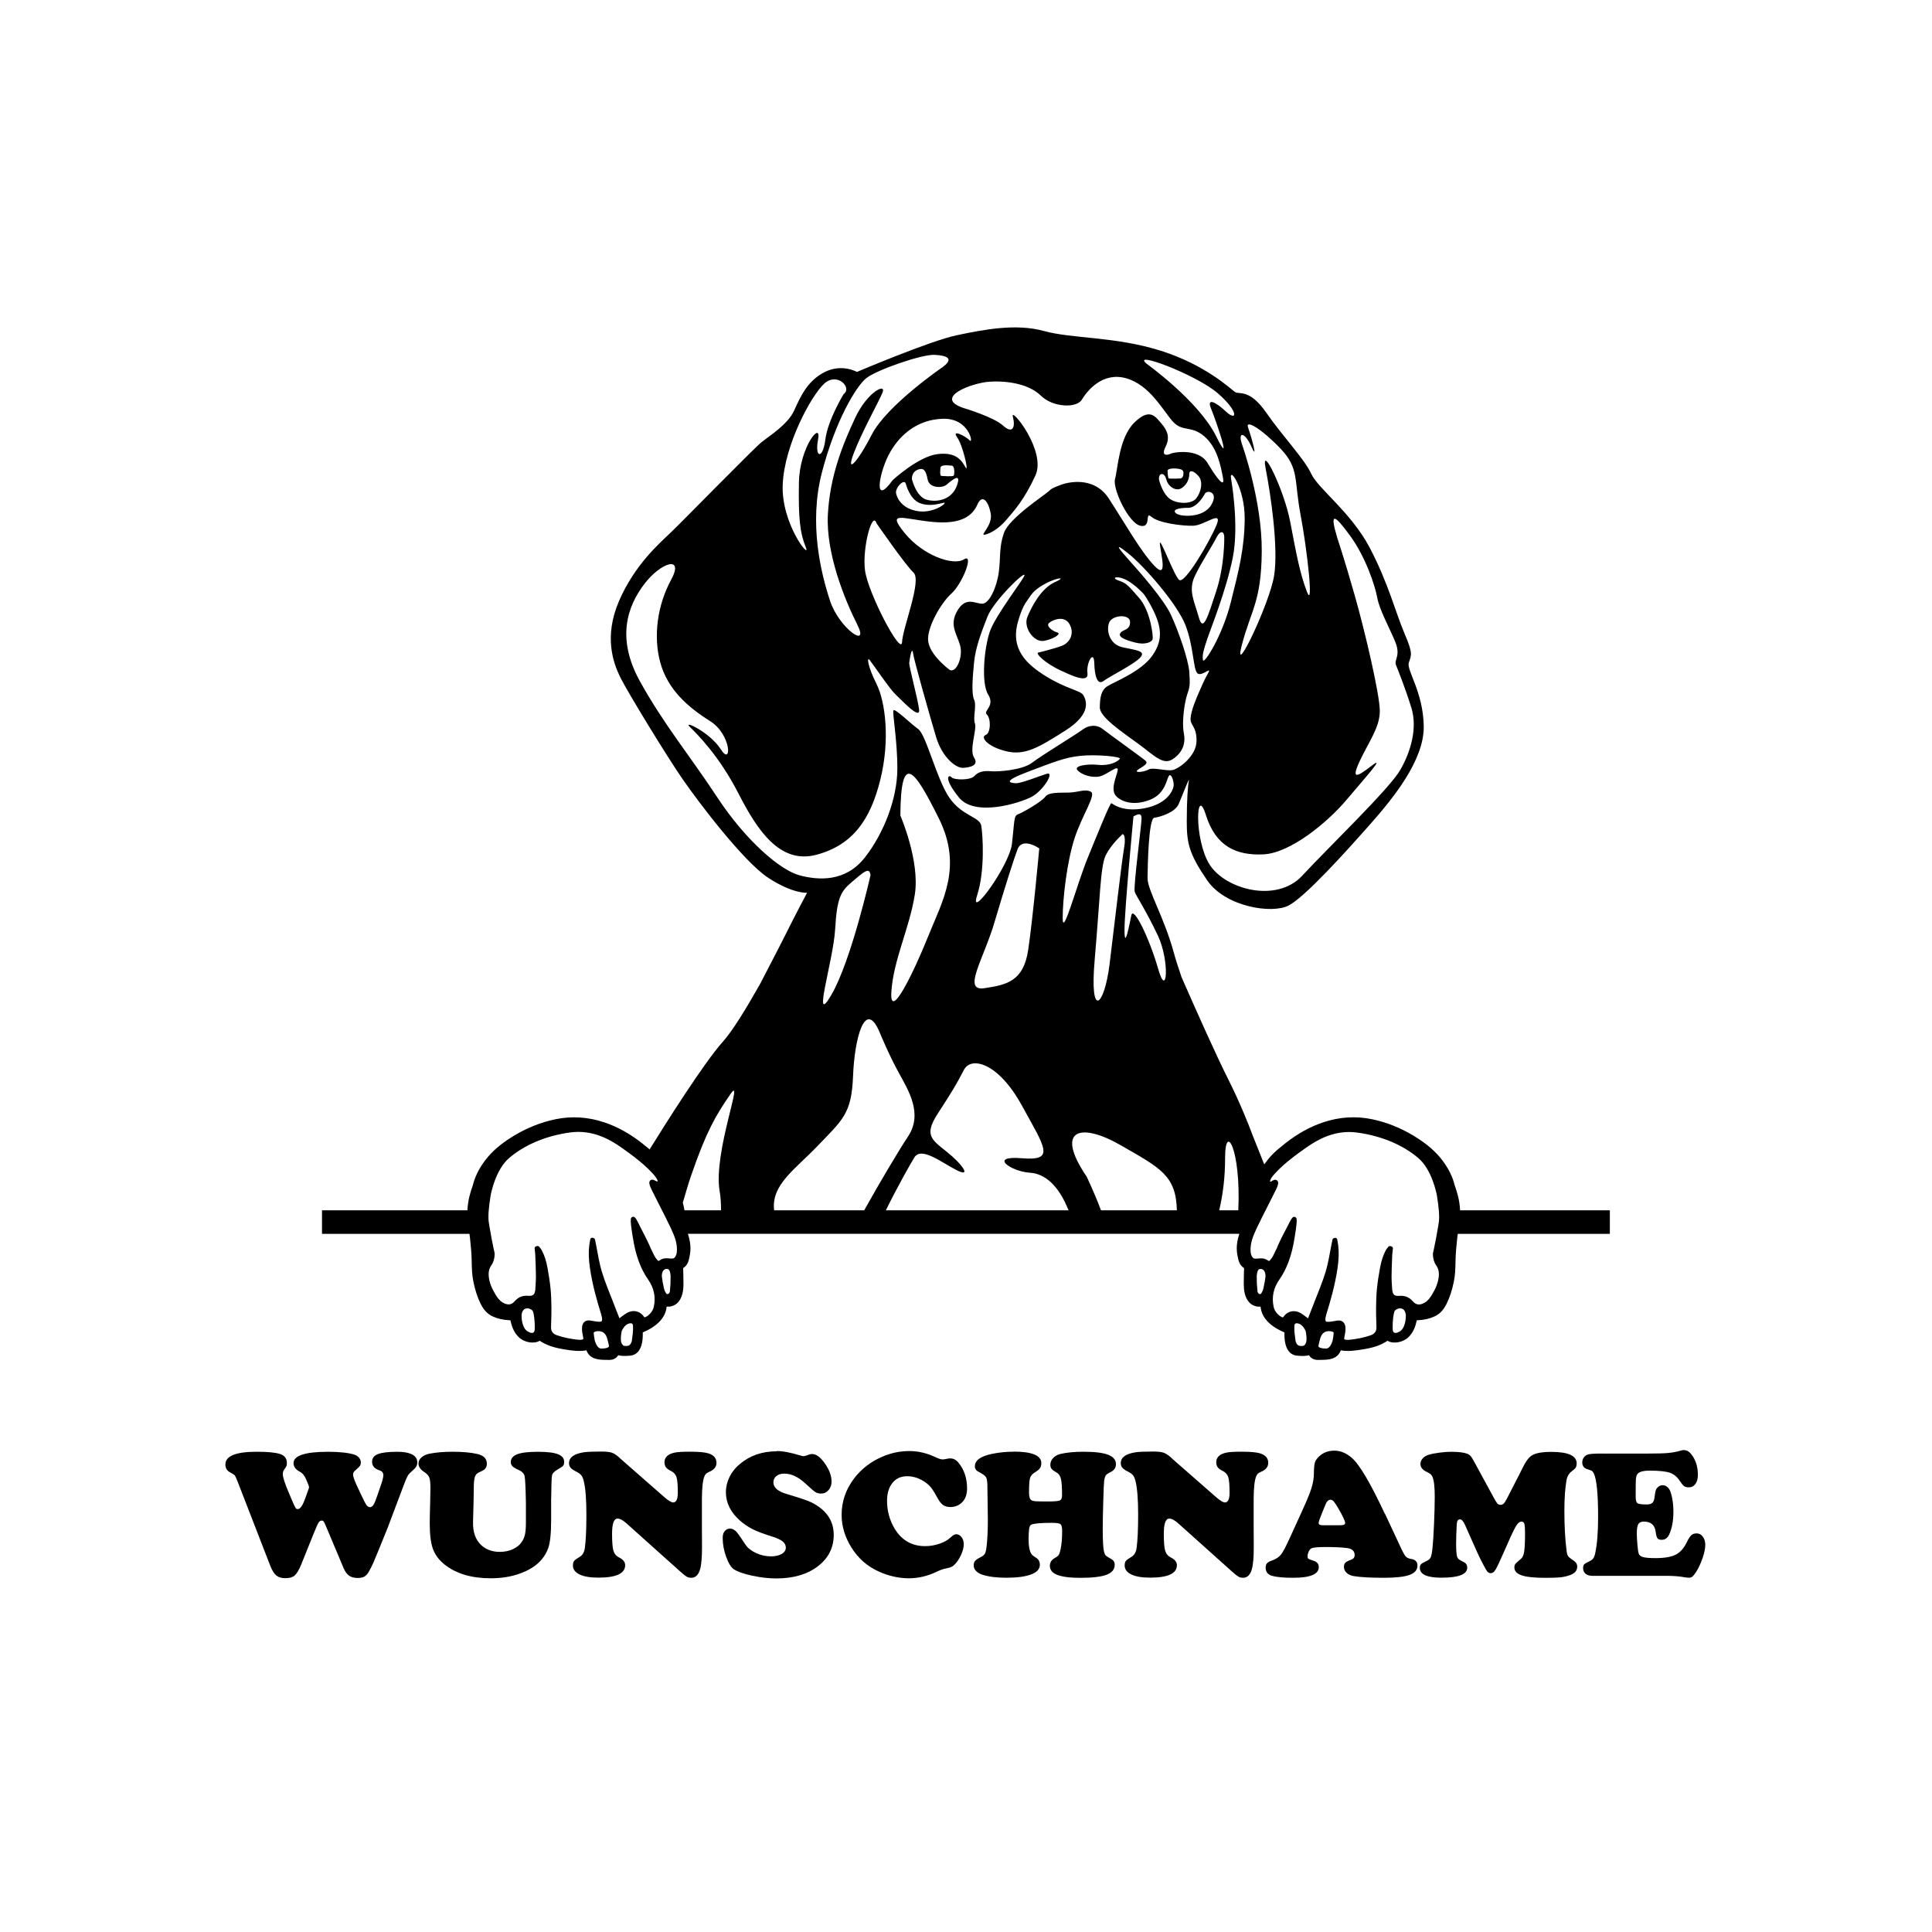
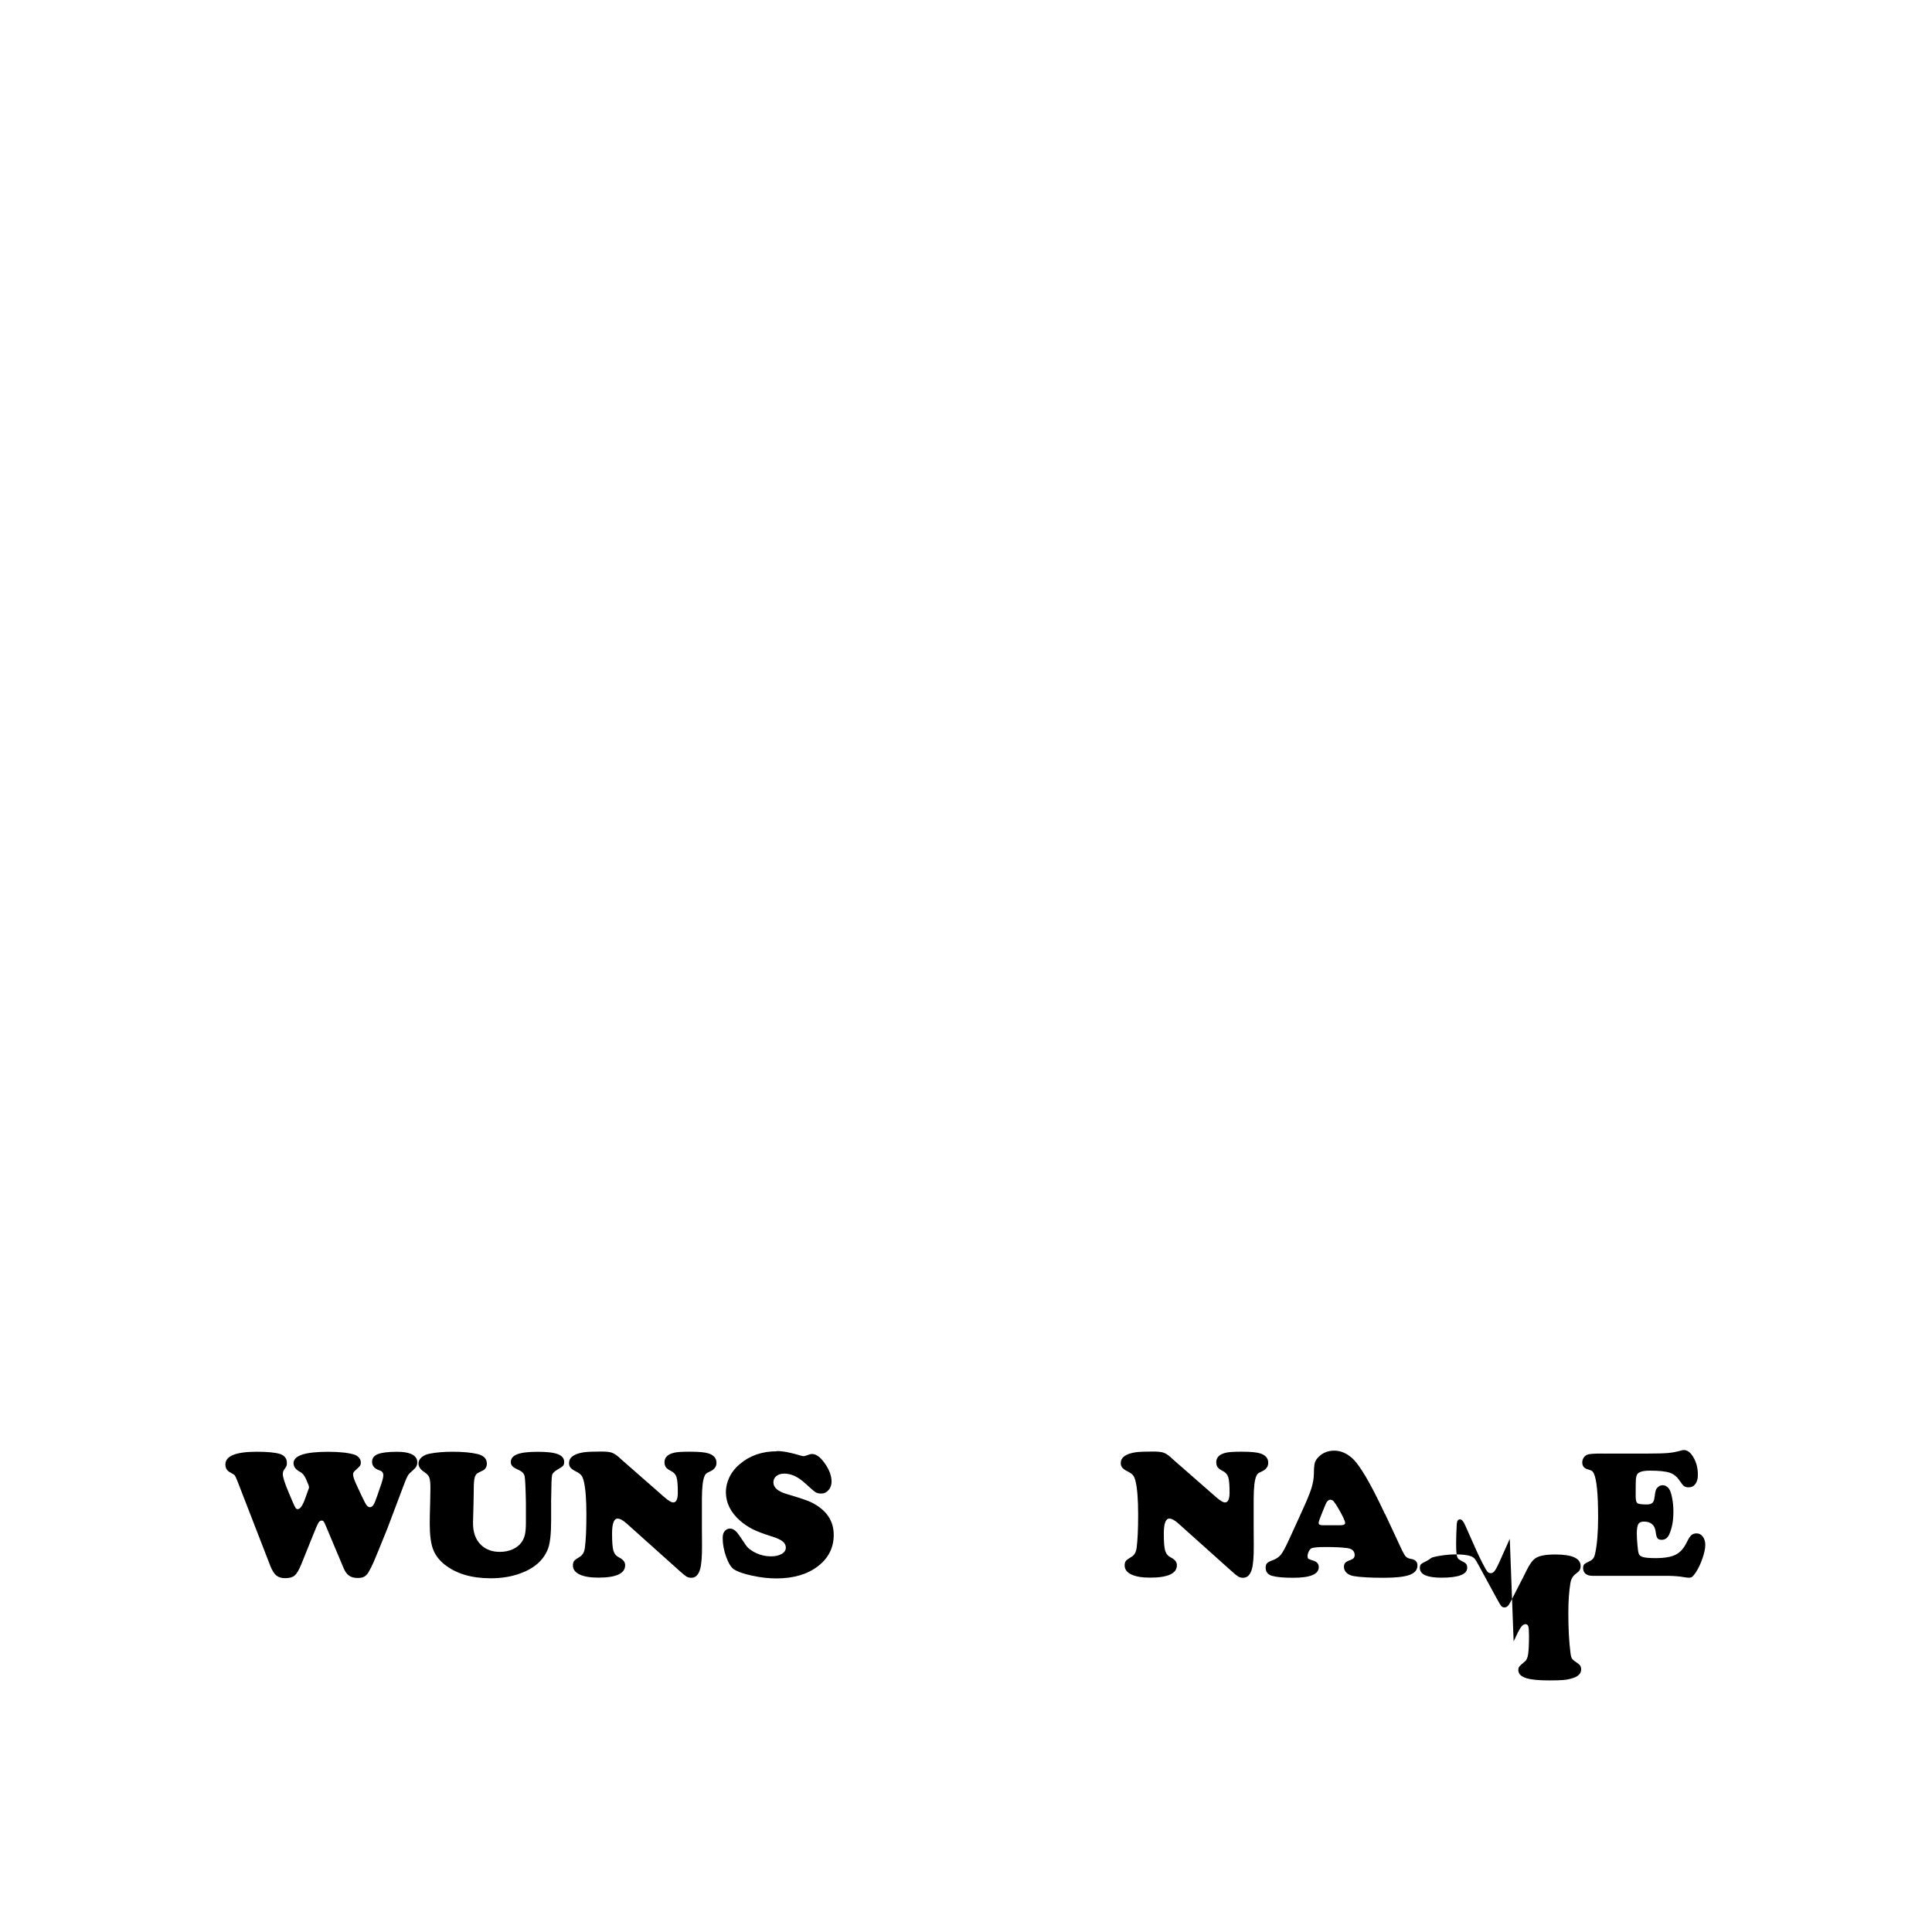
<svg xmlns="http://www.w3.org/2000/svg" width="1500" height="1500" viewBox="0 0 1500 1500">
  <g transform="translate(250.0, 254.175)">
    <svg width="1000" height="801.65" viewBox="0 0 584.32 468.42">
      2000/svg" viewBox="0 0 584.32 468.42"&gt;<defs>
        <style>.cls-1{fill-rule:evenodd;}</style>
      </defs>
-       <path class="cls-1" d="M505.5,425.61c1.03,1.47,1.37,3.12,1.09,5.35-.3,2.47-1.26,4.95-3.01,7.82-.81,1.32-1.8,2.81-3.35,3.68-2.15,1.23-3.88,1.09-5.28-.54-.02-.02-.18-.19-.2-.21-1.62-1.8-3.55-2.53-6.03-2.34-1.95.13-2.8-.38-3.1-2.14-.06-.3-.09-.39-.09-.48l-.12-1.74c-.1-1.39-.2-2.83-.19-4.22.02-2.98.14-5.95.26-8.92l.04-1.04c.03-.63.11-1.26.19-1.89l.12-1c.04-.39-.16-.76-.51-.94l-.27-.12c-.15-.07-.33-.1-.51-.1-.32,0-.64.1-.8.33-.11.16-.23.31-.36.46-.29.37-.58.73-.79,1.13-1.22,2.31-2.05,4.88-2.63,8.1-.53,2.94-1.06,6.11-1.38,9.37-.3,3.03-.36,6.14-.39,8.82-.02,1.88.04,3.77.09,5.66.03,1.01.07,2.03.08,3.05.04,1.77-.84,2.94-2.67,3.57-1.6.54-3.15.97-4.61,1.26-1.55.3-3.59.67-5.6.8h-.34c-.62,0-1.09-.1-1.39-.33-.03-.15-.04-.39.04-.78l.06-.33c.41-2.04.96-4.83-.31-6.36-.43-.53-1.3-1.16-2.92-.95-.55.07-1.1.17-1.65.27-1.68.3-3.27.48-3.6.02-.14-.19-.41-.87.22-3l.12-.43c1.72-5.5,3.85-12.85,4.98-20.52.61-4.15.7-7.55.3-10.67-.08-.58-.19-1.15-.29-1.73l-.13-.72c-.07-.43-.43-.75-.86-.78-.44.02-1.2.33-1.29.76l-.54,2.71c-.19.95-.37,1.91-.54,2.86-.36,1.95-.72,3.89-1.17,5.81-1.04,4.54-2.8,8.99-4.5,13.29l-1.15,2.92c-1.07,2.7-2.13,5.4-3.16,8.12,0,.03-.02.05-.03.07-.02-.01-.04-.03-.06-.04-.37-.26-.73-.53-1.09-.81-.62-.47-1.24-.93-1.9-1.34-3.01-1.87-6.32-1.2-8.18,1.65l-.3.12c-.39-.17-.81-.34-1.12-.57-1.61-1.17-2.61-2.59-2.96-4.24-.95-4.4-.07-8.57,2.63-12.41,1.68-2.38,3.05-5.05,4.19-8.15,1.21-3.32,2.09-6.87,2.69-10.87.02-.04.02-.08.03-.11.04-.23.93-5.63.93-7.19,0-.88,0-1.41-.38-1.79-.18-.18-.48-.3-.73-.3-.71,0-1.13.56-2.04,2.26l-.46.9c-.1.21-.25.5-.37.74-.89,1.65-3.92,7.38-4.98,10.2-.59,1.21-1.17,2.42-1.77,3.62-.3.61-.74,1.25-1.4,1.99-.09.1-.3.32-.44.32-.06,0-.23-.03-.56-.27-.9-.62-1.89-.93-2.97-.93-.82.02-1.44.08-2.06.13-1.21.11-1.78-.18-2.26-1.19-.15-.31-.27-.63-.36-.95-.04-.16-.06-.31-.07-.46l-.05-.36c-.31-3.89.96-6.98,2.78-10.91,1.15-2.49,3.21-6.53,5.2-10.44,1.39-2.73,2.7-5.31,3.54-7.04.99-2.03,1.19-3.1.74-3.81-.24-.38-.65-.6-1.12-.6-.18,0-.65,0-1.53.58h0c-1.46.97-.56-.81-.16-1.52,3.75-5.11,11.65-10.75,14.62-12.86,3.88-2.75,11.09-7.88,20.61-7.88,1.2,0,2.42.08,3.63.25,10.92,1.46,20.8,5.6,27.82,11.63,6.04,5.19,8.14,15.67,8.36,16.85.96,5.72,1.24,9.89.85,12.38l-.3,1.85c-.32,1.88-.65,3.75-1,5.61-.22,1.15-.46,2.3-.69,3.45l-.2.99c-.05.23-.1.46-.16.69-.16.64-.33,1.3-.3,2.01.07,1.91.59,3.56,1.54,4.9M490.76,453.32c-.57,1.32-1.54,2.23-2.88,2.7-.31.11-.59.16-.85.16-1.04,0-1.25-.88-1.28-1.41-.02-.35-.03-.72-.04-1.09v-.31c.01-2.6.3-5.82.9-7.08.29-.6,1.36-1.25,2.49-1.25,1.5,0,2.4,1.08,2.61,3.12.01,1.9-.3,3.62-.95,5.16ZM458.49,459.61c-.3,1.02-1.2,3.51-2.73,3.64-.16,0-.35.01-.54.01-1.42,0-2.62-.29-3.04-.75-.12-.12-.16-.24-.15-.41.24-1.16.54-2.42.89-3.62.08-.28.18-.52.29-.76.89-2.05,2.66-2.36,3.63-2.36,1.17,0,1.96.41,2.1.58.07.62-.23,2.61-.45,3.67ZM446.46,460.48c-.56,1.52-1.26,1.57-1.49,1.59-1.89.19-2.67-.28-3.21-1.95l-.09-.28-.47-3.79c.02-.19-.02-.6-.08-1.03-.02-.95.02-1.93.04-2.44.17-.61.57-.74.85-.77h.27c.06,0,.13,0,.21.01,1.56.24,2.83,1.43,3.76,3.54.25,1.1.64,3.63.2,5.12ZM427.11,435.89c-.19.85-.56,1.7-1.04,2.4-.28.41-.79.38-1.19,0-.25-.24-.44-.6-.47-.84-.1-.98-.17-1.96-.24-2.94l-.07-.91c-.03-.96-.04-2.27-.04-3.16,0-1.12.38-2.83,1.05-3.13.22-.1.48-.15.73-.15,1.33,0,2.16,1.21,2.21,3.24-.16,1.51-.46,3.29-.95,5.5ZM160.91,419.84c-.01.15-.03.3-.07.46-.09.32-.21.64-.36.95-.47,1.02-1.05,1.3-2.26,1.19-.62-.06-1.24-.12-2.06-.13-1.08,0-2.07.31-2.97.93-.33.24-.5.27-.56.27-.14,0-.35-.22-.44-.32-.66-.75-1.1-1.38-1.4-1.99-.5-1-.98-2.01-1.48-3.01-.96-2.43-3.45-7.3-5.14-10.54-.17-.34-.36-.73-.5-1.02l-.46-.9c-.26-.49-.47-.86-.67-1.18-.02-.02-.04-.07-.04-.07v.02c-.47-.73-.83-1.03-1.33-1.03-.25,0-.56.13-.73.3-.38.38-.38.91-.38,1.79,0,1.56.89,6.96.93,7.19,0,.03.01.07.03.11.59,3.99,1.47,7.55,2.69,10.87,1.14,3.1,2.51,5.77,4.19,8.15,2.7,3.84,3.58,8.02,2.63,12.41-.35,1.64-1.35,3.07-2.96,4.24-.31.23-.73.4-1.12.57l-.3-.12c-1.86-2.85-5.16-3.52-8.18-1.65-.66.41-1.28.87-1.9,1.34-.36.28-.72.55-1.09.81-.02.01-.04.03-.06.04-.01-.02-.02-.04-.03-.07-1.03-2.72-2.1-5.42-3.16-8.12l-1.15-2.92c-1.7-4.3-3.45-8.75-4.49-13.29-.45-1.92-.81-3.86-1.17-5.81-.18-.96-.35-1.91-.54-2.86l-.54-2.71c-.09-.43-.85-.74-1.29-.76-.43.03-.79.36-.86.78l-.13.72c-.1.58-.21,1.15-.29,1.73-.41,3.13-.32,6.52.3,10.67,1.13,7.68,3.26,15.02,4.98,20.52l.12.43c.63,2.13.37,2.81.22,3.01-.34.46-1.92.28-3.6-.02-.55-.1-1.1-.2-1.65-.27-1.62-.22-2.49.42-2.92.95-1.26,1.54-.71,4.33-.3,6.36l.06.33c.08.39.07.63.04.78-.3.23-.77.34-1.39.34h-.34c-2.02-.14-4.05-.5-5.6-.81-1.46-.29-3.01-.72-4.61-1.26-1.83-.63-2.7-1.8-2.67-3.57.01-1.02.05-2.03.08-3.05.06-1.89.11-3.78.09-5.66-.03-2.68-.09-5.79-.39-8.82-.31-3.25-.85-6.43-1.37-9.37-.58-3.22-1.41-5.8-2.63-8.1-.21-.39-.5-.76-.79-1.13-.12-.15-.25-.3-.36-.46-.17-.23-.49-.33-.8-.33-.18,0-.37.03-.51.1l-.27.12c-.35.18-.55.55-.51.94l.12,1c.07.63.16,1.26.18,1.89l.04,1.04c.12,2.96.24,5.94.26,8.92,0,1.39-.1,2.83-.19,4.22l-.11,1.74c0,.09-.03.18-.09.48-.3,1.76-1.16,2.27-3.1,2.14-2.49-.19-4.42.54-6.03,2.34-.02.02-.18.19-.2.21-1.4,1.63-3.13,1.77-5.28.54-1.55-.88-2.54-2.37-3.35-3.68-1.75-2.87-2.71-5.35-3.01-7.82-.27-2.23.07-3.88,1.09-5.35.96-1.34,1.47-2.99,1.54-4.9.03-.71-.14-1.37-.3-2.01-.06-.23-.11-.46-.16-.69l-.2-.99c-.24-1.15-.48-2.31-.69-3.45-.34-1.87-.68-3.74-1-5.61l-.3-1.85c-.39-2.49-.1-6.66.85-12.38.22-1.18,2.32-11.66,8.36-16.85,7.03-6.04,16.91-10.17,27.82-11.63,1.21-.16,2.42-.24,3.62-.24,9.52,0,16.73,5.12,20.61,7.88,2.92,2.08,10.61,7.57,14.44,12.62.73,1.07,1.74,2.79-.28,1.58-.06-.03-.07-.02-.13-.05-.24-.13-.45-.22-.62-.27-.02,0-.05-.02-.05-.02-.22-.05-.37-.07-.45-.07-.47,0-.88.22-1.12.6-.45.71-.24,1.78.74,3.81.84,1.73,2.15,4.31,3.54,7.04,1.99,3.91,4.05,7.95,5.2,10.44,1.83,3.93,3.09,7.02,2.78,10.91l-.05.36ZM158.12,433.59s-.21,2.87-.3,3.85c-.02.25-.22.6-.47.84-.39.39-.9.41-1.19,0-.48-.7-.85-1.55-1.05-2.4-.49-2.21-.79-3.99-.95-5.5.04-2.03.87-3.24,2.21-3.24.26,0,.51.05.73.15.67.3,1.04,2.01,1.04,3.13,0,.9,0,2.2-.04,3.16ZM141.03,456.05l-.47,3.79-.09.28c-.54,1.66-1.32,2.14-3.21,1.95-.23-.02-.92-.08-1.49-1.59-.44-1.48-.04-4.02.2-5.12.93-2.11,2.2-3.3,3.76-3.54.08-.01.15-.01.21-.01h.27c.28.03.67.16.85.77.03.51.06,1.49.04,2.44-.07.43-.1.84-.08,1.03ZM130.06,462.52c-.42.45-1.62.75-3.04.75-.2,0-.39,0-.54-.01-1.53-.13-2.43-2.62-2.74-3.64-.22-1.07-.52-3.05-.45-3.67.13-.17.93-.58,2.1-.58.97,0,2.74.31,3.64,2.36.11.24.21.49.29.76.35,1.21.65,2.47.89,3.62.01.17-.03.29-.15.41ZM96.52,453.68c0,.37-.02.74-.04,1.09-.03.53-.24,1.41-1.28,1.41-.26,0-.54-.05-.84-.16-1.33-.47-2.3-1.38-2.88-2.7-.65-1.54-.97-3.25-.95-5.16.21-2.05,1.11-3.12,2.61-3.12,1.13,0,2.2.65,2.49,1.25.59,1.26.88,4.47.9,7.08v.31ZM185.23,347.92c6.68-9.72-7.83,26.33-4.84,43.89.5,2.89.64,5.81.63,8.74h-16.58c-.14-.95-.42-2.19-.75-3.44,1.35-4.74,2.63-9,3.75-12.26,6.93-20.08,11.1-27.21,17.79-36.92ZM224.67,371.51c11.61-12.09,15.58-14.74,16.25-31.9.66-17.18,5.51-35.61,12.18-19.53,0,0,3.96,9.71,8.51,17.98,4.54,8.27,11.07,18.73,4.25,29-4.08,6.15-12.88,20.91-19.88,33.49h-40.87c-1.4-11.54,9.52-18.58,19.57-29.04ZM248.84,248.55s-8.76,38.89-17.79,54.33c-9.02,15.43.92-15.6,1.74-29.77.82-14.17,2.5-17.24,7.54-21.46,5.04-4.23,8.11-7.32,8.5-3.09ZM216.55,248.55c-8.77-2.35-24.39-15.85-37.13-35.2-12.72-19.34-24.28-33.1-35.18-52.78-10.9-19.69-5.58-34.18,1.94-44.09,7.5-9.91,18.36-13.3,12.18-1.93-6.18,11.37-8.2,25.63-4.84,37.69,3.37,12.07,12.5,20.09,22.44,26.3,9.93,6.21,10,20.8,5.02,12.96-4.98-7.85-17.53-13.59-14.11-10.25,3.41,3.34,13.3,13.12,22.03,30.16,8.73,17.04,18.95,32.21,35.38,27.85,16.43-4.37,24.5-15.84,29-34.03,4.51-18.19,2.29-35.48-1.74-43.5-4.02-8.03-4.46-12.53-3.09-10.83,1.37,1.7,9.33,13.42,11.6,15.47,2.28,2.05,11.32,12.01,10.84,7.15-.46-4.57-4.69-19.85-4.48-21.4.73-5.31,1.44-6.78,1.76-4.12.32,2.67,7.64,28.58,10.44,37.9,2.81,9.32,9.08,14.09,12.18,13.92,3.11-.17,7.36-1.02,5.04-4.64-2.33-3.62,1.37-12.77.38-15.46-1-2.69.87-8.12-.38-10.83-1.26-2.71-.67-10.33,0-17.01.66-6.7,3.22-13.3,5.99-20.5,2.77-7.2,17.8-21.78,16.82-18.75-.66,2.06-13.12,18.04-15.65,25.32-2.54,7.29-4.08,23.34-.78,28.62,3.31,5.28-2.44,7.37-.58,9.08,1.86,1.72,1.88,8.35-.58,9.29-2.46.93.73,5.25,9.28,7.34,8.55,2.1,14.8-1.68,27.06-9.47,12.28-7.8,9.13-14.07,7.94-16.05-1.19-1.98-7.61-2.77-16.63-8.31-9.03-5.55-16.51-12.38-12.96-24.94,1.84-6.49,3.39-8.44,4.64-10.25,1.26-1.83,2.21-3.5,5.42-5.6,6.38-4.18,13.05-4.92,6.77-2.13-6.3,2.79-10.61,11.09-12.57,15.85-1.95,4.76,2.96,11.67,7.54,10.83,4.48-.82,7.97-3.23,6.11-3.77-2.31-.66-5.63-3.09-3.6-4.54,2.03-1.45,6.82-3.23,9.09.77,2.27,4,.4,8.39-3.67,9.86-4.05,1.47-10.82,3.09-10.82,3.09,0,1.89,6.11,6.06,10.63,8.12,4.53,2.07,12.62,5.99,11.99,1.17-.63-4.83,2.93-10.86,3.09-4.65.16,6.22,1.51,10.21,4.25,8.13,2.74-2.08,13.88-7.54,16.63-10.64,2.75-3.09-2.13-3.28-8.13-4.64-5.99-1.37-7.39-7.74-5.99-11.21,1.39-3.48,9.49-4.05,9.48-.2,0,3.85-3.45,3.26-4.45,5.03-1,1.76,2.05,3.03,6.76,4.25,4.73,1.21,7.62-.28,7.93-1.55.31-1.27-.93-12.74-6.19-18.75-5.25-6.02-5.68-6.59-9.47-7.92-3.79-1.35.41-2.63,5.61.96,2.68,1.86,3.68,2.96,4.64,3.87.89.84,1.71,1.37,4.25,5.99,5.28,9.59,6.24,15.96.97,23.4-5.28,7.43-17.77,12.04-20.5,13.92-2.72,1.87-3.21,5.01-3.28,9.47-.07,4.47,10.36,11.33,17.59,16.64,7.23,5.3,11.17,9.87,15.66,6.76,4.49-3.1,5.78-7.16,4.83-11.98-.93-4.84.39-13.91,1.55-17.21,1.16-3.3,1.39-4.39.97-10.25-.43-5.85-5.03-18.79-8.32-25.9-3.28-7.12-14.46-19.75-18.95-24.76-4.48-5.01-7.66-8.91-.39-3.09,7.28,5.82,22.16,22.86,25.91,32.49,3.74,9.6,3.48,20.06,5.42,21.85,1.93,1.77,6.79-3.53,4.83,0-1.96,3.52-2.65,5.32-4.06,8.5-1.41,3.18-3.7,8.67-3.87,11.99-.16,3.32,2.78,3.44,2.71,10.25-.07,6.81-7.91,12.52-10.83,13.15-2.91.62-8.87-1.42-11.01-.2-2.15,1.23-7.7,1.78-4.06-.39,3.64-2.17,3.63-2.79,2.7-3.67-.92-.89-16.37-11.99-19.34-14.31-2.96-2.33-6.69-1.66-9.08.19-2.39,1.86-18.62,11.72-23.01,15.08-4.38,3.37-15.53,4.15-18.56,3.86-3.03-.28-5.76.08-7.54,2.13-1.78,2.05-9.28,1.92-10.44.58-1.17-1.34-3.99-.06,3.29,9.09,7.26,9.14,27.77,2.6,33.06-.19,5.29-2.8,10.76-11.7,6.77-10.44-4,1.26-11.59,4.43-14.12,4.25-2.54-.17-6.07-.75,5.8-5.22,11.87-4.47,16.35-6.36,23.39-7.16,7.05-.8,19.01.26,18.17,1.35-.84,1.09-4.3,3.24-9.67,2.71-5.36-.53-11.49.44-9.47,2.51,2.01,2.07,6.55,3.51,10.06,2.71,3.51-.82,8.66-5.69,8.12-2.71-.54,2.98-3.7,9.02-.39,11.99,3.31,2.97,9.04,3.88,15.47,1.16,6.43-2.72,7.1-9,8.12-10.63,1.02-1.64,2.55,2.68,2.13,4.83-.43,2.14-3.15,7.98-13.34,9.86-10.19,1.89-14.34-2.24-14.89-2.32-.55-.08-5.88,12.94-10.83,25.13-4.95,12.2-11.2,35.96-11.22,27.07,0-8.89,1.91-25.64,5.41-36.35,3.5-10.71,9.96-19.71,7.35-21.07-2.61-1.37-5.62.26-9.86.39-4.24.13-9.23-.29-10.83,1.93-1.59,2.22-10.43,7.29-12.37,7.93-1.93.64-1.55,3.32-2.71,13.34-1.16,10.02-19.59,35.13-15.85,23.59,3.74-11.54,2.59-27.59,1.94-31.71-.66-4.12-8.73-4.37-14.5-12.76-5.78-8.39-10.49-28.49-14.11-31.12-3.63-2.64-10.54-9.45-11.21-8.51-.67.94,1.79,13.56,1.73,26.68-.06,13.12-5.9,28.75-14.69,40.03-8.81,11.27-21.01,10.46-29.79,8.12ZM227.95,25.42c5.88-5.21,12.68,2.02,8.71,4.83,0,0-7.17,11.64-8.32,20.69-1.14,9.06-4.93,8.46-3.28-.19,1.65-8.65-8.44,3.5-8.7,19.72-.27,16.22.48,22.78,3.09,29.19,2.61,6.43-11.23-10.38-10.44-28.42.78-18.04,13.08-40.61,18.94-45.82ZM247.1,22.91c4.8-3.7,25.03-10.73,30.74-10.45,5.72.29,9.39,1.68,3.1,6,0,0-24.71,16.97-31.52,30.16-6.8,13.2-11.92,18.18-8.12,8.31,3.79-9.87,10.99-22.61,12.95-27.26,1.95-4.65-6.81-.54-12.38,11.41-5.56,11.95-11.39,26.04-12.37,43.69-.97,17.66,7.61,38.73,13.34,50.08,5.74,11.35-8.27,1.64-12.37-10.83-4.1-12.47-9.71-34.96-3.68-58.2,6.04-23.24,15.5-39.23,20.3-42.92ZM268.36,111.27c3.85,3.58-4.91,24.93-5.21,31.52-.31,6.59-15.55-22.43-16.82-32.67-1.28-10.26,3.35-27.16,5.22-21.28,0,0,12.99,18.85,16.82,22.43ZM280.54,64.09c-.17-1.9,2.96-1.58,5.23-1.35,1.38.13,1.19,4.2.8,4.54-.56.5-4.84.16-5.63.09-.79-.06-.39-3.28-.39-3.28ZM270.69,83.42c-7.23-.93-9.71-5.56-10.25-8.12-.54-2.55,3.83-7.04,4.45-4.25,0,0,1.73,6.97,6.38,8.7,4.64,1.74,8.81.12,10.83-.19,2.02-.31-4.18,4.81-11.41,3.87ZM274.36,78.2c-4.87-1.31-6.77-9.47-6.77-9.47.08-1.63.58-3.41,2.9-4.25,2.31-.84,3.47.22,4.25,4.45.77,4.21,6.73,3.97,8.51,2.51,1.78-1.46,7.12-6.35,4.84.19-2.29,6.54-8.86,7.87-13.73,6.57ZM288.09,49.78c2.7,3.77,5.53,16.6,3.86,13.72-1.66-2.87-4-7.11-12.76-6-8.76,1.12-20.3,11.8-20.3,11.8-8.75,12.15-6.34-2.51-1.93-11.21,4.4-8.69,12.68-16.31,24.74-16.63,12.07-.31,13.88,11.74,12.19,9.86-1.7-1.87-8.5-5.32-5.8-1.54ZM392.89,81.87c4.44.03,7.73-6.57,7.73-6.57,1.29-1.66,6.31-.45,2.71,5.41-3.61,5.86-13.87,5.28-15.85,3.67-1.98-1.6.96-2.54,5.41-2.52ZM383.6,65.06c0-1.25,3.73-1.23,5.61-.77,1.88.46,1.61,1.51,1.55,2.52-.05,1-.65,1.68-1.36,1.74-.7.04-4.72.16-5.22,0-.5-.17-.58-3.48-.58-3.48ZM390.18,72.79c2.62-1.88,3.24-4.42,3.29-6.38.04-1.95,2.16-1.32,4.25,1.16,2.09,2.47,1.11,7.26-1.16,10.06-2.27,2.79-9.22,2.53-12.38-.19-3.16-2.72-4.45-8.32-4.45-8.32-.35-3.18,2.43-3.64,3.29-.19.86,3.44,4.55,5.75,7.15,3.86ZM302.98,24.64c8.26-.49,17.81,1.1,23.19,6.38,5.39,5.28,16.13,5.78,18.56,1.74,2.44-4.04,9.43-12.71,20.11-9.67,10.67,3.03,16.62,14.52,21.07,19.53,4.46,5.01,8.33,1.69,14.32,6.77,5.97,5.08,7.51,13.59,8.5,18.75,1,5.17-2.72.52-6.96-6.57-4.24-7.09-15.99-4.78-16.82-4.26-.83.52-4.67,1.65-2.23-3.2,2.17-4.28.65-7.58-1.96-10.55-2.62-2.99-5.17-7.32-12.24-.36-7,6.89-7.48,21.14-8.74,25.54-1.26,4.41,6.13,20.04,11.45,21.25,5.31,1.21,1.82-6.86,5.03-4.06,3.21,2.79,13.73,4.19,18.95,4.06,5.22-.13,13.49-7.44,10.63-.38-2.86,7.06-14.52,27.25-17.02,24.94-2.49-2.32-9.09-20.72-8.7-16.25.4,4.47,3.78,16.48-2.51,9.86-6.28-6.61-13.78-19.97-20.68-30.55-6.92-10.57-19.24-7.26-22.24-5.99-3.01,1.26-3.35,1.16-5.22,2.9-1.88,1.74-17.8,12.08-20.11,18.76-2.3,6.67-1.42,10.97-2.32,17.78-.91,6.81-4.31,14.35-7.54,14.3-3.23-.04-7.41-3.36-11.21,3.1-3.82,6.45-.44,10.24,1.16,15.66,1.59,5.41-1.91,13.5-5.03,11.02-3.11-2.49-9.54-8.15-9.47-13.92.06-5.77,5.67-16.02,10.63-20.5,4.96-4.47,10.46-18.49,5.61-15.46-4.85,3.02-18.54-1.75-26.88-11.99-8.33-10.24-1.03-6.36,12.56-5.03,13.6,1.32,18.31-3.03,20.5-7.93,2.19-4.9,4.94-1.48,6,4.06,1.06,5.55-5.21,10.1-2.72,9.67,2.5-.42,6.59-2.89,9.86-6.77,3.28-3.87,8.02-8.89,13.15-20.1,5.13-11.21-11.52-31.57-10.25-26.69,1.28,4.89-.09,8.03-4.45,4.07-4.36-3.97-17.79-7.93-17.79-7.93-14.2-4.66,3.53-11.5,11.8-11.99ZM406.32,29.84c9.82,8.48,8.83,13.1,3.77,8.34-4.69-4.42-8.85-6.37-6.77-1.36,2.09,5.02,10.18,28.48,2.32,12.57-7.86-15.91-31.51-32.87-31.51-32.87-7.47-6.3,22.39,4.85,32.19,13.32ZM397.72,131.37c-2.02-7.27-4.84-12.05-1.74-18.56,3.11-6.5,7.52-13.02,9.67-17.21,2.15-4.19,3.68-2.81,3.68-.38,0,0,.23,12.71-3.68,24.55-3.9,11.84-5.9,18.87-7.93,11.6ZM418.6,86.71c-.09,13.57-2.69,23.59-6.38,38.28-3.69,14.7-12.16,28.29-12.57,25.91-.4-2.37.41-4.88,1.93-9.47,1.53-4.6,8.57-21.89,11.6-36.93,3.02-15.04-.78-35.96-.78-35.96-.85-5.7,6.28,4.59,6.19,18.17ZM421.7,54.23c3.08,6.92-.06-4.62-1.55-8.7-1.5-4.08,6.1.48,14.69,9.47,8.59,9,6.09,14.22,9.09,29.97,3,15.75,6.07,43.35,2.9,34.99-3.17-8.35-4.68-16.4-7.54-31.51-2.86-15.11-13.52-36.32-11.22-24.56,2.31,11.76,5.89,35.97,3.87,48.73-2.03,12.75-18.86,47.78-14.7,31.7,4.16-16.08,8.92-19.78,9.09-42.73.18-22.95-8.89-48.34-8.89-48.34-2.16-6.2,1.17-5.96,4.26.97ZM476.21,198.85c-6.43,4.96-9.57,6.77-5.41-2.13,4.16-8.89,9.16-15.34,9.09-22.81-.07-7.47-6.58-35.48-11.4-52.4-4.82-16.92-7.93-26.1-7.93-26.1-3.56-11.91-1.31-10.69,5.8-.96,7.12,9.72,11.38,22.73,12.38,28.22,1,5.5,5.43,13.41,8.12,19.91,2.69,6.51-.63,8.14.38,10.63,1.02,2.5,4.18,10.39,6.96,19.33,2.78,8.96-.04,19.58-5.03,28.24-4.98,8.65-32.71,35.25-44.46,47.95-11.76,12.69-35.15,6.15-42.16-5.22-6.99-11.37-6.04-36.55-1.54-22.23,4.49,14.31,13.95,18.37,26.1,17.79,12.14-.58,28.9-14.33,37.7-24.75,8.8-10.42,17.84-20.42,11.41-15.47ZM379.16,275.8c5.48,11.54,4.25,29.44.2,15.28-4.07-14.16-11.26-28.76-12.19-24.37-.92,4.39-3.11,16.16-3.1,6.58.03-9.59,4.06-51.43,4.06-51.43,1.93-1.07,3.61-1.75,3.68.77.06,2.53-3.82,31.45-3.1,33.45.72,2.01,4.97,8.18,10.44,19.72ZM350.54,286.82c2.42-27.29,2.54-42.43,5.03-47.37,2.48-4.93,7.15-9.08,7.15-9.08.34-1.03,2.28-.63,1.16,5.8-1.11,6.43-4.19,33.03-6.57,52.59-2.39,19.56-9.19,25.37-6.76-1.94ZM305.1,269.81c5.01-16.95,8.98-29.2,10.45-33.07,1.45-3.85,5.79-3.03,9.85-.38,0,0-2.89,31.72-5.02,46.02-2.13,14.31-9.78,15.9-19.91,17.41-10.14,1.5-.38-13.02,4.64-29.97ZM287.9,382.34c6.96,3.57,2.64-2.66-4.45-8.32-7.08-5.66-10.38-7.67-4.06-17.4,6.31-9.73,8.5-13.28,11.79-19.72,3.29-6.44,15.68-3.29,26.29,16.05,10.61,19.34,15.35,25.26,0,23.98-15.35-1.27-4.93,6.02,3.68,6.57,6.64.43,12.86,5.39,17.54,17.05h-82.89c5.19-10.59,11.32-21.38,12.96-24.01,3.13-5,12.19,2.23,19.14,5.81ZM262.38,221.47c.21-29.53,6.34-21.01,17.4,1.16,11.06,22.17,1.66,37.55-4.83,53.75-6.5,16.19-17.65,39.21-16.63,24.74,1.02-14.46,8.25-28.66,10.63-43.88,2.38-15.24-6.57-35.77-6.57-35.77ZM387.82,400.55h-34.43c-3.05-8.2-6.52-15.31-6.52-15.31-14.71-21.74-2.56-24.64,15.66-14.11,17.6,10.16,24.95,13.52,25.29,29.42ZM415.69,400.55h-8.65c1.71-7.36,2.68-15.26,2.66-23.63-.04-16.74,7.27-3.96,5.99,23.63ZM584.32,400.55h-68.01c-.23-4.98-1.59-8.86-2.2-10.58-.11-.31-.19-.53-.21-.64-.98-3.99-2.82-7.72-5.65-11.46-3.05-4.04-7.12-7.54-12.8-11.01-6.07-3.69-12.5-6.26-19.1-7.63-7.35-1.52-14.8-1.05-22.11,1.4-5.98,2-11.6,5.11-17.18,9.49-.74.57-1.46,1.17-2.17,1.77l-.39.33c-.08.04-.16.08-.23.14l-.74.65c-.14.11-.27.22-.4.33-1.67,1.49-3.05,2.95-4.22,4.46-.1.12-.2.26-.29.41l-.16.23c-.36.42-.67.84-1.01,1.26l-5-12.52h0c-2.59-6.93-6.35-16.16-11.22-25.85-5.8-11.54-14.78-31.71-21.32-46.64-1.46-4.3-2.66-8.03-3.4-10.75-4.51-16.65-12.08-28.61-11.99-34.23.09-5.61.42-26.94,3.1-27.26,2.67-.33,9.39-2.39,11.02-6.2,1.63-3.79,5.11-12.93,4.64-10.62-.47,2.29-.95,8.33-.97,18.36-.01,10.03,1.04,14.87,9.28,26.88,8.24,12.01,29.37,15.35,36.93,11.41,7.56-3.95,25.89-24.33,36.54-36.35,10.65-12.02,25.02-29.47,24.76-45.04-.26-15.57-7.91-25.4-6.77-28.81,1.15-3.41,1.97-4.11-1.93-13.14-3.9-9.04-7.38-23-15.85-39.06-8.48-16.05-23.42-26.73-26.48-33.45-3.08-6.72-12.88-16.88-20.5-27.85-7.62-10.95-12.23-7.96-14.12-9.28-1.89-1.3-13.28-12.31-33.83-18.76-20.56-6.44-39.99-5.35-52.79-8.89-12.79-3.54-27.54-.61-39.64,1.93-12.1,2.55-45.24,16.63-45.24,16.63,0,0-6.71-3.87-14.5,0-7.79,3.87-11.01,10.92-13.92,17.4-2.92,6.49-11.22,11.54-14.89,14.5-3.66,2.97-36.01,36.07-41.18,40.99-5.17,4.93-16.35,14.66-23.39,30.94-7.04,16.28-2.68,28.2.58,34.81,3.26,6.6,21.24,36.06,28.43,46.4,7.17,10.34,27.44,37.12,38.66,44.47,11.23,7.36,17.6,6.77,17.6,6.77,0,0-6.13,11.57-9.47,18.37-1.26,2.57-5.92,11.59-11.76,22.84-6.15,10.94-12.54,21.41-16.89,26.26-8.83,9.84-26.52,38.01-33.31,48.97l-.63-.56c-.06-.06-.14-.11-.23-.14l-.39-.33c-.71-.6-1.43-1.2-2.17-1.77-5.58-4.38-11.2-7.49-17.18-9.49-7.32-2.45-14.76-2.92-22.11-1.4-6.6,1.37-13.03,3.94-19.1,7.63-5.68,3.47-9.74,6.97-12.79,11.01-2.83,3.74-4.67,7.47-5.65,11.46-.02.12-.11.33-.21.64-.61,1.73-1.97,5.6-2.2,10.58H0s0,10.68,0,10.68h66.89c.06.47.15.93.2,1.39.4,3.73.77,7.38.82,10.97.05,3.3.14,6.28.76,9.31.84,4.07,1.92,7.33,3.4,10.26,1.37,2.7,3.06,4.45,5.31,5.5,2.27,1.06,4.78,1.64,7.79,1.77.13,0,.24,0,.33.01.02.07.04.17.06.29.69,3.26,1.82,5.52,3.66,7.33,2.52,2.47,6.98,3.24,9.55,1.66,2.69,1.83,5.99,3.03,10.32,3.77l.95.16c3.27.56,6.87,1.03,9.91.4,1.54,4.28,5.94,4.32,8.91,4.35.42,0,.83,0,1.21.02h.24c2.21,0,3.46-1.09,4.08-2.15.99.32,2.54.49,5.48.21,2.22-.21,5.91-1.84,5.65-10.49.02-.05.15-.13.31-.2,6.45-2.75,10.09-6.74,10.52-11.54h.43c.3,0,.59,0,.9-.02.14.03.27-.01.4-.06,3.75-.66,5.9-4.32,5.9-10.07,0-2.95-.1-6.03-.15-7.33.82-.48,2.1-1.6,2.66-4.07.66-2.89,1.3-5.91-.49-11.49h250.15c-1.79,5.57-1.14,8.59-.49,11.49.56,2.46,1.84,3.58,2.66,4.07-.05,1.29-.15,4.38-.15,7.33,0,5.75,2.15,9.4,5.9,10.07.13.05.27.09.4.06.31.01.6.03.9.03h.43s0,0,0,0c.44,4.8,4.08,8.79,10.52,11.54.16.06.29.15.31.2-.25,8.65,3.44,10.27,5.65,10.49,2.94.28,4.49.11,5.48-.21.62,1.06,1.87,2.15,4.08,2.15h.24c.39-.02.79-.02,1.21-.03,2.97-.03,7.37-.06,8.91-4.35,3.04.63,6.64.15,9.91-.4l.95-.16c4.34-.73,7.63-1.93,10.32-3.77,2.57,1.58,7.04.81,9.55-1.66,1.84-1.81,2.97-4.07,3.66-7.33.03-.12.05-.22.06-.29.09,0,.2,0,.33-.01,3.01-.13,5.52-.71,7.79-1.77,2.25-1.05,3.94-2.79,5.31-5.5,1.48-2.93,2.56-6.18,3.4-10.26.62-3.03.71-6.01.76-9.31.06-3.59.43-7.24.83-10.97.05-.47.14-.93.2-1.39h68.98v-10.69h0Z" />
    </svg>
    <g transform="translate(-75.0, 871.65) scale(3.833)" fill="#000000">
      <path d="M16.86,7.15l-.53-1.27c-.33-.74-.73-1.23-1.22-1.47-.87-.46-1.31-1.04-1.31-1.74,0-1.55,2.32-2.32,6.97-2.32,2.32,0,4.09.19,5.3.56.41.13.74.34.99.63.25.29.37.61.37.96,0,.3-.06.53-.17.69s-.43.47-.95.93c-.3.25-.45.52-.45.8,0,.42.23,1.12.69,2.11l1.03,2.21c.47,1,.81,1.64,1.01,1.92.2.27.43.41.68.41.28,0,.52-.16.72-.47s.46-.93.77-1.85l.87-2.54c.24-.73.36-1.27.36-1.63,0-.48-.25-.8-.76-.96-1.02-.33-1.52-.91-1.52-1.74,0-.73.39-1.25,1.18-1.56.79-.31,2.08-.47,3.88-.47,1.17,0,2.09.13,2.74.4.91.36,1.36.94,1.36,1.74,0,.35-.08.65-.25.91-.16.25-.49.59-.99,1.02-.33.28-.58.57-.75.89-.18.32-.44.96-.81,1.94l-3.18,8.44c-1.59,3.93-2.54,6.27-2.87,7.02-.33.75-.67,1.42-1.02,2.02-.27.44-.56.74-.89.92-.33.18-.76.26-1.31.26-.73,0-1.31-.16-1.75-.47-.44-.31-.81-.83-1.12-1.56l-3.59-8.53c-.19-.47-.34-.77-.44-.89-.1-.12-.23-.18-.4-.18-.25,0-.47.15-.65.45-.18.3-.53,1.08-1.03,2.34l-2.47,6.13c-.46,1.11-.9,1.85-1.32,2.21-.42.36-1.05.54-1.9.54-.76,0-1.36-.18-1.81-.54-.44-.36-.84-1-1.21-1.92L2.47,6.37c-.28-.7-.47-1.12-.57-1.24-.1-.13-.43-.33-.97-.63-.62-.31-.93-.85-.93-1.6C0,1.2,2.12.34,6.35.34c2.17,0,3.73.15,4.7.45.93.3,1.4.9,1.4,1.8,0,.28-.02.48-.07.61s-.22.41-.53.84c-.15.23-.22.51-.22.85,0,.61.41,1.86,1.22,3.78l.74,1.74c.31.73.52,1.17.63,1.32.1.15.25.23.44.23.47,0,.96-.67,1.45-2.01l.74-2.07c.06-.15.09-.26.09-.35,0-.1-.03-.22-.09-.38Z" />
      <path d="M65.98,9.78v4.43c0,2.67-.2,4.57-.6,5.68-.86,2.35-2.75,4.05-5.66,5.1-1.77.65-3.76.98-5.99.98-3.88,0-6.99-.93-9.33-2.78-1.14-.91-1.92-1.96-2.36-3.16-.44-1.2-.65-2.93-.65-5.19,0-.88.03-2.33.09-4.36.04-1.43.05-2.37.05-2.83,0-1-.08-1.7-.23-2.09s-.48-.75-.99-1.09c-.8-.52-1.2-1.1-1.2-1.74,0-.47.2-.89.61-1.25.41-.36.94-.61,1.61-.74,1.33-.27,2.9-.4,4.72-.4,2,0,3.65.15,4.97.45,1.29.29,1.94.95,1.94,1.98,0,.51-.19.91-.56,1.22-.08.07-.45.26-1.09.56-.39.17-.65.48-.79.93-.14.45-.21,1.19-.21,2.21s-.05,3.33-.15,6.83c-.06,2.08.5,3.67,1.69,4.76.97.9,2.21,1.34,3.74,1.34.97,0,1.85-.18,2.63-.54.79-.36,1.39-.84,1.8-1.46.33-.47.55-1,.67-1.58.12-.58.18-1.37.18-2.38v-3.99c-.06-3.06-.15-4.86-.26-5.38-.12-.53-.51-.94-1.17-1.24-.63-.28-1.06-.53-1.29-.76-.23-.23-.34-.51-.34-.85,0-.73.43-1.25,1.3-1.59s2.25-.5,4.17-.5,3.23.16,4.08.49c.84.33,1.26.85,1.26,1.56,0,.35-.07.61-.22.78-.15.17-.53.43-1.14.78-.64.36-1.01.75-1.1,1.17-.09.42-.15,1.97-.17,4.66Z" />
      <path d="M79.83,1.58l9.04,7.92c.85.74,1.46,1.11,1.83,1.11.63,0,.94-.67.94-2.02,0-1.52-.09-2.57-.27-3.12s-.56-.97-1.14-1.25c-.47-.23-.81-.47-1-.74-.19-.26-.29-.6-.29-1.01,0-1.02.7-1.67,2.09-1.96.57-.12,1.56-.18,2.98-.18,1.83,0,3.09.11,3.79.33,1.11.34,1.67.98,1.67,1.92,0,.79-.45,1.38-1.36,1.78-.36.16-.61.3-.74.42s-.25.3-.34.54c-.33.8-.5,2.31-.51,4.54v5.92c0,.91,0,2.15.02,3.72.01,2.13-.12,3.67-.38,4.61-.33,1.17-.92,1.76-1.78,1.76-.38,0-.7-.08-.97-.24-.27-.16-.72-.52-1.35-1.09l-10.76-9.64c-.75-.68-1.37-1.02-1.87-1.02-.74,0-1.11,1.02-1.11,3.07,0,1.68.09,2.83.28,3.45s.57,1.07,1.15,1.36c.81.4,1.22.92,1.22,1.56,0,1.68-1.81,2.52-5.43,2.52-1.63,0-2.9-.21-3.8-.64-.9-.43-1.35-1.04-1.35-1.82,0-.41.08-.72.25-.93.17-.21.55-.48,1.14-.83.57-.34.91-.94,1.03-1.8.21-1.56.31-3.81.31-6.74,0-3.12-.18-5.4-.54-6.83-.13-.52-.3-.91-.51-1.16-.21-.25-.54-.5-1.02-.73-.54-.27-.92-.53-1.13-.78-.21-.25-.32-.56-.32-.93,0-1.16,1-1.89,3-2.2.68-.1,1.86-.15,3.56-.15.97,0,1.67.08,2.11.23s.96.49,1.57,1.03Z" />
      <path d="M111.67.2c1.25,0,2.88.31,4.9.93.24.07.44.11.58.11.12,0,.48-.11,1.09-.33.19-.07.4-.11.62-.11.81,0,1.67.64,2.57,1.92.9,1.28,1.35,2.51,1.35,3.67,0,.68-.2,1.25-.61,1.72-.41.47-.9.7-1.48.7-.48,0-.88-.1-1.18-.29-.3-.19-.97-.77-2-1.72-1.45-1.35-2.88-2.03-4.28-2.03-.68,0-1.22.16-1.62.49-.41.33-.61.76-.61,1.29,0,1.05.93,1.85,2.78,2.38,2.5.74,4.11,1.28,4.81,1.62,3.09,1.5,4.63,3.71,4.63,6.63,0,2.58-1.05,4.68-3.16,6.32-2.15,1.67-4.97,2.5-8.44,2.5-1.55,0-3.18-.18-4.9-.55s-2.96-.8-3.72-1.3c-.58-.39-1.1-1.23-1.57-2.53-.47-1.3-.7-2.57-.7-3.8,0-.59.12-1.04.36-1.34.3-.39.68-.58,1.14-.58s.9.24,1.33.71c.25.27.85,1.12,1.8,2.56.45.68,1.16,1.24,2.13,1.69s1.98.67,3.02.67c.9,0,1.62-.17,2.18-.5.56-.33.83-.76.83-1.28,0-.48-.22-.9-.65-1.25-.44-.35-1.14-.68-2.12-.98-1.73-.54-3.05-1.04-3.96-1.5s-1.75-1.03-2.54-1.71c-1.91-1.69-2.87-3.62-2.87-5.77,0-1.07.25-2.1.74-3.11.5-1.01,1.2-1.88,2.11-2.62,2.03-1.71,4.51-2.56,7.44-2.56Z" />
-       <path d="M138.52.2c1.77,0,3.47.39,5.12,1.16.77.36,1.31.54,1.62.54.22,0,.57-.05,1.05-.16.16-.04.33-.05.53-.05.63,0,1.18.29,1.65.87,1.16,1.4,1.74,3.15,1.74,5.23,0,1.46-.5,2.54-1.51,3.21-.54.36-1.16.54-1.83.54-.62,0-1.12-.13-1.51-.4-.39-.27-.76-.74-1.13-1.42-.52-.96-.94-1.64-1.27-2.06-.33-.42-.73-.8-1.2-1.13-1.17-.82-2.4-1.23-3.69-1.23s-2.24.45-2.97,1.35c-.73.9-1.1,2.11-1.1,3.62,0,2.08.53,3.99,1.58,5.72,1.43,2.31,3.47,3.47,6.14,3.47.98,0,1.95-.16,2.91-.49.96-.33,1.71-.75,2.24-1.27.46-.44.83-.65,1.13-.65.42,0,.79.2,1.09.59.3.39.45.87.45,1.42,0,.7-.21,1.49-.64,2.36-.42.87-.93,1.56-1.52,2.05-.25.21-.78.39-1.58.54-.46.08-1.07.31-1.83.67-1.79.86-3.66,1.29-5.59,1.29s-4.04-.45-6.04-1.36c-2.34-1.05-4.18-2.67-5.54-4.85-1.33-2.12-2-4.33-2-6.64,0-2.69.84-5.14,2.51-7.35,1.45-1.92,3.35-3.39,5.68-4.41,1.78-.77,3.61-1.16,5.5-1.16Z" />
-       <path d="M159.61.31c3.78,0,5.66.78,5.66,2.34,0,.42-.1.77-.29,1.04-.19.27-.56.56-1.11.89-.47.29-.77.67-.9,1.14-.13.47-.19,1.43-.19,2.87,0,.85.16,1.37.47,1.56.18.12.46.19.83.22s1.24.04,2.61.04c1.25,0,2.02-.07,2.32-.2s.46-.47.46-1c0-1.6-.07-2.71-.22-3.34-.14-.63-.43-1.06-.85-1.29-.53-.3-.88-.56-1.05-.77-.17-.21-.25-.49-.25-.84,0-.5.19-.95.56-1.35.38-.41.87-.68,1.47-.83,1.26-.3,2.84-.45,4.74-.45,2.23,0,3.87.2,4.93.61s1.59,1.04,1.59,1.9c0,.73-.38,1.27-1.12,1.63-.47.22-.78.43-.93.63-.14.2-.26.57-.34,1.12-.05.3-.11,1.65-.18,4.03-.07,2.38-.11,4.28-.11,5.68,0,2.46.09,4.02.27,4.68.1.36.21.61.33.73.12.12.5.36,1.14.73.46.25.69.64.69,1.16,0,.92-.55,1.59-1.64,2.01-1.1.42-2.87.63-5.33.63-2.15,0-3.74-.21-4.77-.64-.93-.39-1.4-.99-1.4-1.8,0-.69.36-1.23,1.07-1.62.35-.19.59-.39.72-.58s.25-.55.37-1.07c.22-1.02.33-2.26.33-3.74,0-.76-.11-1.23-.34-1.42-.22-.18-.81-.27-1.75-.27-2.17,0-3.55.12-4.14.36-.24.1-.39.38-.46.85-.07.58-.11,1.29-.11,2.14,0,1.38.19,2.37.58,2.98.13.19.45.44.94.75.51.29.76.77.76,1.43,0,.85-.59,1.5-1.76,1.94s-2.85.67-5.03.67c-1.99,0-3.61-.21-4.87-.62-.54-.18-.97-.44-1.28-.77s-.46-.7-.46-1.1.1-.71.29-.93c.19-.22.62-.5,1.27-.83.34-.17.58-.39.72-.65.14-.27.25-.71.32-1.34.18-1.42.27-3.27.27-5.55,0-.42,0-.93-.02-1.51-.05-2.9-.07-4.56-.07-4.97.01-1.04-.08-1.73-.26-2.06-.19-.33-.68-.7-1.48-1.1-.53-.25-.8-.63-.8-1.14,0-1.22,1.19-2.07,3.56-2.54,1.38-.28,2.79-.42,4.25-.42Z" />
      <path d="M191.59,1.58l9.04,7.92c.85.74,1.46,1.11,1.83,1.11.63,0,.94-.67.94-2.02,0-1.52-.09-2.57-.27-3.12s-.56-.97-1.14-1.25c-.47-.23-.8-.47-1-.74-.19-.26-.29-.6-.29-1.01,0-1.02.7-1.67,2.09-1.96.57-.12,1.56-.18,2.98-.18,1.83,0,3.09.11,3.79.33,1.11.34,1.67.98,1.67,1.92,0,.79-.45,1.38-1.36,1.78-.36.16-.61.3-.74.42s-.25.3-.34.54c-.33.8-.5,2.31-.51,4.54v5.92c0,.91,0,2.15.02,3.72.01,2.13-.12,3.67-.38,4.61-.33,1.17-.92,1.76-1.78,1.76-.38,0-.7-.08-.97-.24-.27-.16-.72-.52-1.35-1.09l-10.76-9.64c-.75-.68-1.37-1.02-1.87-1.02-.74,0-1.11,1.02-1.11,3.07,0,1.68.09,2.83.28,3.45.19.62.57,1.07,1.15,1.36.81.4,1.22.92,1.22,1.56,0,1.68-1.81,2.52-5.43,2.52-1.63,0-2.9-.21-3.8-.64s-1.35-1.04-1.35-1.82c0-.41.08-.72.25-.93.17-.21.55-.48,1.14-.83.57-.34.91-.94,1.03-1.8.21-1.56.31-3.81.31-6.74,0-3.12-.18-5.4-.54-6.83-.13-.52-.3-.91-.51-1.16-.21-.25-.54-.5-1.02-.73-.54-.27-.92-.53-1.13-.78-.21-.25-.32-.56-.32-.93,0-1.16,1-1.89,3-2.2.68-.1,1.86-.15,3.56-.15.97,0,1.67.08,2.11.23s.96.49,1.57,1.03Z" />
      <path d="M234.9,12.94l3.43,7.35c.33.68.6,1.12.82,1.33s.55.35,1,.43c.87.13,1.31.58,1.31,1.33,0,.88-.53,1.52-1.6,1.91-1.07.39-2.81.58-5.23.58-2.74,0-4.76-.12-6.08-.34-.61-.11-1.09-.33-1.44-.66-.36-.33-.54-.74-.54-1.21,0-.36.09-.64.28-.84.19-.2.54-.38,1.04-.55.57-.19.85-.52.85-.98,0-.81-.49-1.29-1.47-1.43-1.05-.15-2.54-.22-4.45-.22-1.61,0-2.57.1-2.89.29-.19.12-.36.34-.51.65-.14.31-.22.62-.22.91,0,.27.05.44.15.52s.44.21,1.01.39c.74.22,1.11.65,1.11,1.31,0,1.44-1.72,2.16-5.17,2.16-1.96,0-3.4-.13-4.32-.4-.85-.25-1.27-.81-1.27-1.67,0-.38.09-.67.28-.87.19-.21.52-.39,1.01-.56.79-.28,1.38-.67,1.79-1.17.41-.5.98-1.58,1.73-3.22l2.56-5.61c.94-2.06,1.58-3.6,1.9-4.62.32-1.02.49-2.02.5-3,.01-1.04.08-1.76.19-2.17.11-.41.37-.8.77-1.19.83-.85,1.9-1.27,3.19-1.27,1.22,0,2.39.48,3.5,1.43,1.55,1.31,3.8,5.11,6.75,11.42ZM222.27,15.23h3.56c.65,0,.98-.15.98-.44,0-.4-.45-1.38-1.36-2.94-.41-.71-.73-1.19-.94-1.43s-.45-.36-.69-.36c-.44,0-.8.41-1.09,1.22-.05.11-.22.54-.53,1.29-.51,1.23-.76,1.97-.76,2.21,0,.3.28.45.83.45Z" />
-       <path d="M260.16,17.97l-2.18,4.88c-.38.82-.68,1.38-.91,1.66-.23.28-.48.43-.76.43s-.5-.11-.71-.34c-.13-.15-.44-.68-.92-1.6-.48-.92-.87-1.74-1.19-2.45l-2.4-5.39c-.33-.75-.67-1.12-1.03-1.12-.39,0-.6.32-.64.96-.08,1.43-.13,2.75-.13,3.96s.06,2.11.18,2.56c.08.27.2.46.34.58.14.12.52.34,1.13.65.4.21.6.56.6,1.07,0,1.36-1.74,2.03-5.21,2.03-2.93,0-4.39-.66-4.39-1.98,0-.34.08-.58.23-.74s.54-.38,1.17-.68c.4-.18.67-.43.81-.74.14-.31.26-.93.35-1.83.11-.97.21-2.56.31-4.76.1-2.21.15-4.1.15-5.67,0-1.97-.15-3.31-.45-4.01-.11-.24-.23-.42-.37-.54-.14-.12-.4-.28-.79-.47-.86-.41-1.29-.94-1.29-1.6,0-.42.16-.81.48-1.16s.75-.6,1.28-.74c.53-.16,1.24-.29,2.13-.41.89-.11,1.64-.17,2.26-.17,1.55,0,2.64.13,3.29.38.31.12.56.29.74.49.18.21.44.63.78,1.27l3.78,6.95c.41.76.7,1.23.85,1.4.16.17.38.25.65.25.24,0,.46-.09.64-.27.19-.18.41-.52.66-1.02l2.56-4.99c.31-.64.52-1.06.62-1.25.59-1.21,1.18-2.01,1.76-2.41.74-.52,2.08-.78,4.03-.78,3.42,0,5.14.78,5.14,2.34,0,.35-.07.63-.2.84-.13.21-.41.47-.82.77-.56.42-.91,1.03-1.05,1.83-.28,1.67-.42,3.7-.42,6.1,0,3.09.14,5.79.44,8.11.07.57.18.96.34,1.16.15.21.54.51,1.17.93.44.29.65.68.65,1.16,0,.85-.56,1.45-1.69,1.8-.58.19-1.19.32-1.83.38-.64.06-1.63.09-2.96.09-2.05,0-3.57-.14-4.58-.44-1.11-.33-1.67-.88-1.67-1.67,0-.29.07-.53.22-.72.15-.19.52-.53,1.13-1.03.31-.25.53-.74.64-1.47.11-.73.17-1.96.17-3.7,0-.97-.04-1.6-.14-1.91-.09-.3-.28-.45-.57-.45-.34,0-.67.23-.98.7-.32.47-.79,1.4-1.42,2.79Z" />
+       <path d="M260.16,17.97l-2.18,4.88c-.38.82-.68,1.38-.91,1.66-.23.28-.48.43-.76.43s-.5-.11-.71-.34c-.13-.15-.44-.68-.92-1.6-.48-.92-.87-1.74-1.19-2.45l-2.4-5.39c-.33-.75-.67-1.12-1.03-1.12-.39,0-.6.32-.64.96-.08,1.43-.13,2.75-.13,3.96s.06,2.11.18,2.56c.08.27.2.46.34.58.14.12.52.34,1.13.65.4.21.6.56.6,1.07,0,1.36-1.74,2.03-5.21,2.03-2.93,0-4.39-.66-4.39-1.98,0-.34.08-.58.23-.74s.54-.38,1.17-.68s.75-.6,1.28-.74c.53-.16,1.24-.29,2.13-.41.89-.11,1.64-.17,2.26-.17,1.55,0,2.64.13,3.29.38.31.12.56.29.74.49.18.21.44.63.78,1.27l3.78,6.95c.41.76.7,1.23.85,1.4.16.17.38.25.65.25.24,0,.46-.09.64-.27.19-.18.41-.52.66-1.02l2.56-4.99c.31-.64.52-1.06.62-1.25.59-1.21,1.18-2.01,1.76-2.41.74-.52,2.08-.78,4.03-.78,3.42,0,5.14.78,5.14,2.34,0,.35-.07.63-.2.84-.13.21-.41.47-.82.77-.56.42-.91,1.03-1.05,1.83-.28,1.67-.42,3.7-.42,6.1,0,3.09.14,5.79.44,8.11.07.57.18.96.34,1.16.15.21.54.51,1.17.93.44.29.65.68.65,1.16,0,.85-.56,1.45-1.69,1.8-.58.19-1.19.32-1.83.38-.64.06-1.63.09-2.96.09-2.05,0-3.57-.14-4.58-.44-1.11-.33-1.67-.88-1.67-1.67,0-.29.07-.53.22-.72.15-.19.52-.53,1.13-1.03.31-.25.53-.74.64-1.47.11-.73.17-1.96.17-3.7,0-.97-.04-1.6-.14-1.91-.09-.3-.28-.45-.57-.45-.34,0-.67.23-.98.7-.32.47-.79,1.4-1.42,2.79Z" />
      <path d="M278.8.71h9.33c1.89,0,3.26-.04,4.13-.12.87-.08,1.71-.24,2.53-.48.25-.07.45-.11.6-.11.63,0,1.19.34,1.67,1.02.8,1.1,1.2,2.43,1.2,3.99,0,.79-.17,1.41-.5,1.86-.33.45-.79.68-1.37.68-.4,0-.71-.08-.93-.25-.22-.16-.52-.53-.9-1.1-.53-.81-1.21-1.35-2.02-1.62-.82-.27-2.16-.41-4.02-.41-1.39,0-2.24.25-2.54.74-.16.27-.25.62-.28,1.07-.03.45-.04,1.59-.04,3.43,0,.73.12,1.18.36,1.35.24.18.88.26,1.91.26.51,0,.88-.11,1.11-.32.23-.21.38-.59.44-1.13.08-.7.17-1.18.26-1.44.09-.26.26-.49.5-.68.25-.22.55-.33.89-.33.5,0,.92.24,1.27.71.25.35.47.97.64,1.86.18.89.26,1.82.26,2.79,0,1.91-.3,3.48-.89,4.7-.33.67-.82,1-1.49,1-.41,0-.7-.11-.85-.32-.16-.21-.28-.65-.36-1.32-.18-1.37-.98-2.05-2.4-2.05-.54,0-.92.17-1.12.52-.2.34-.3.98-.3,1.92,0,.57.04,1.3.12,2.21.08.9.16,1.5.25,1.79.1.36.4.61.9.75.5.14,1.34.21,2.51.21,1.82,0,3.18-.23,4.1-.7.92-.47,1.67-1.31,2.25-2.53.34-.7.64-1.17.92-1.42.27-.24.63-.36,1.06-.36.51,0,.93.22,1.26.66.33.44.5,1,.5,1.66,0,.73-.19,1.63-.56,2.72-.38,1.09-.83,2.06-1.38,2.9-.28.41-.51.69-.69.83-.18.14-.41.21-.69.21-.23,0-.56-.04-1-.11-.77-.15-1.81-.24-3.1-.27h-15.39c-.62,0-1.1-.14-1.43-.41s-.51-.66-.51-1.15c0-.35.07-.6.22-.76s.48-.36,1-.6c.36-.16.63-.35.81-.58.18-.23.31-.57.41-1.02.4-1.83.6-4.29.6-7.39,0-4.67-.29-7.62-.87-8.84-.12-.24-.25-.41-.4-.51-.15-.1-.45-.21-.91-.34-.69-.21-1.03-.67-1.03-1.38,0-.39.12-.73.34-1.03s.53-.5.91-.6c.47-.11,1.39-.16,2.74-.16Z" />
    </g>
  </g>
</svg>